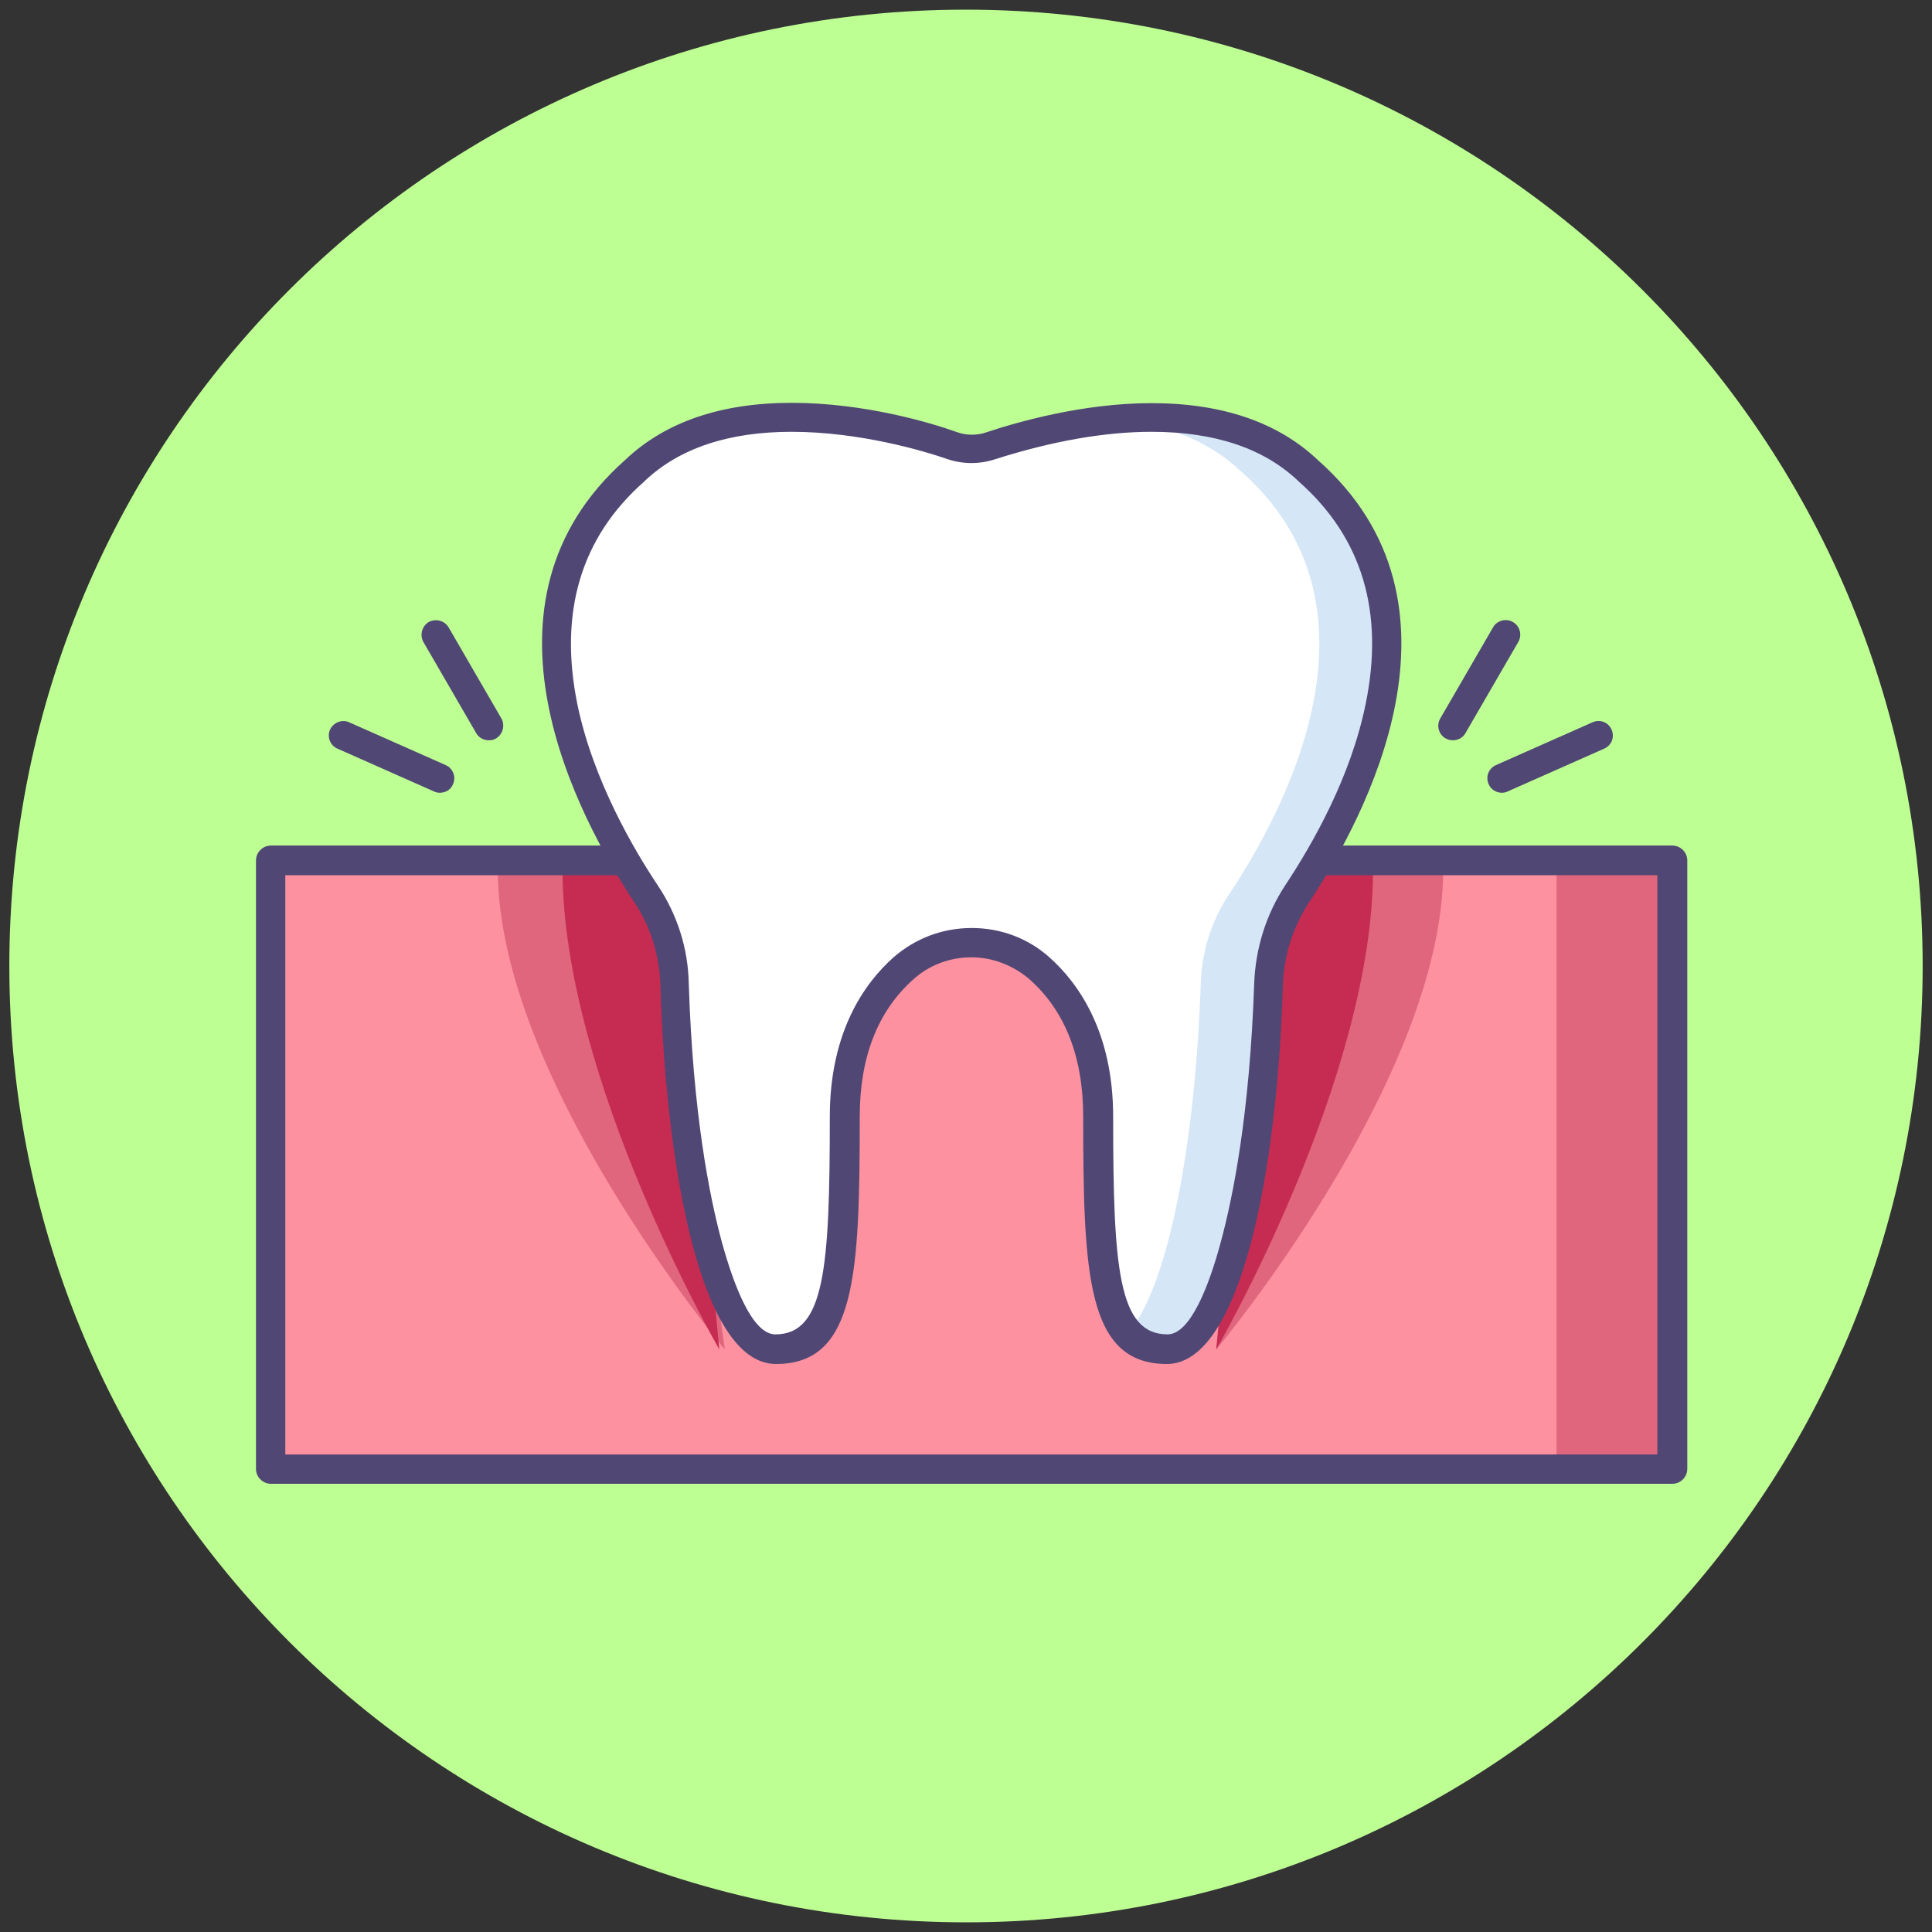
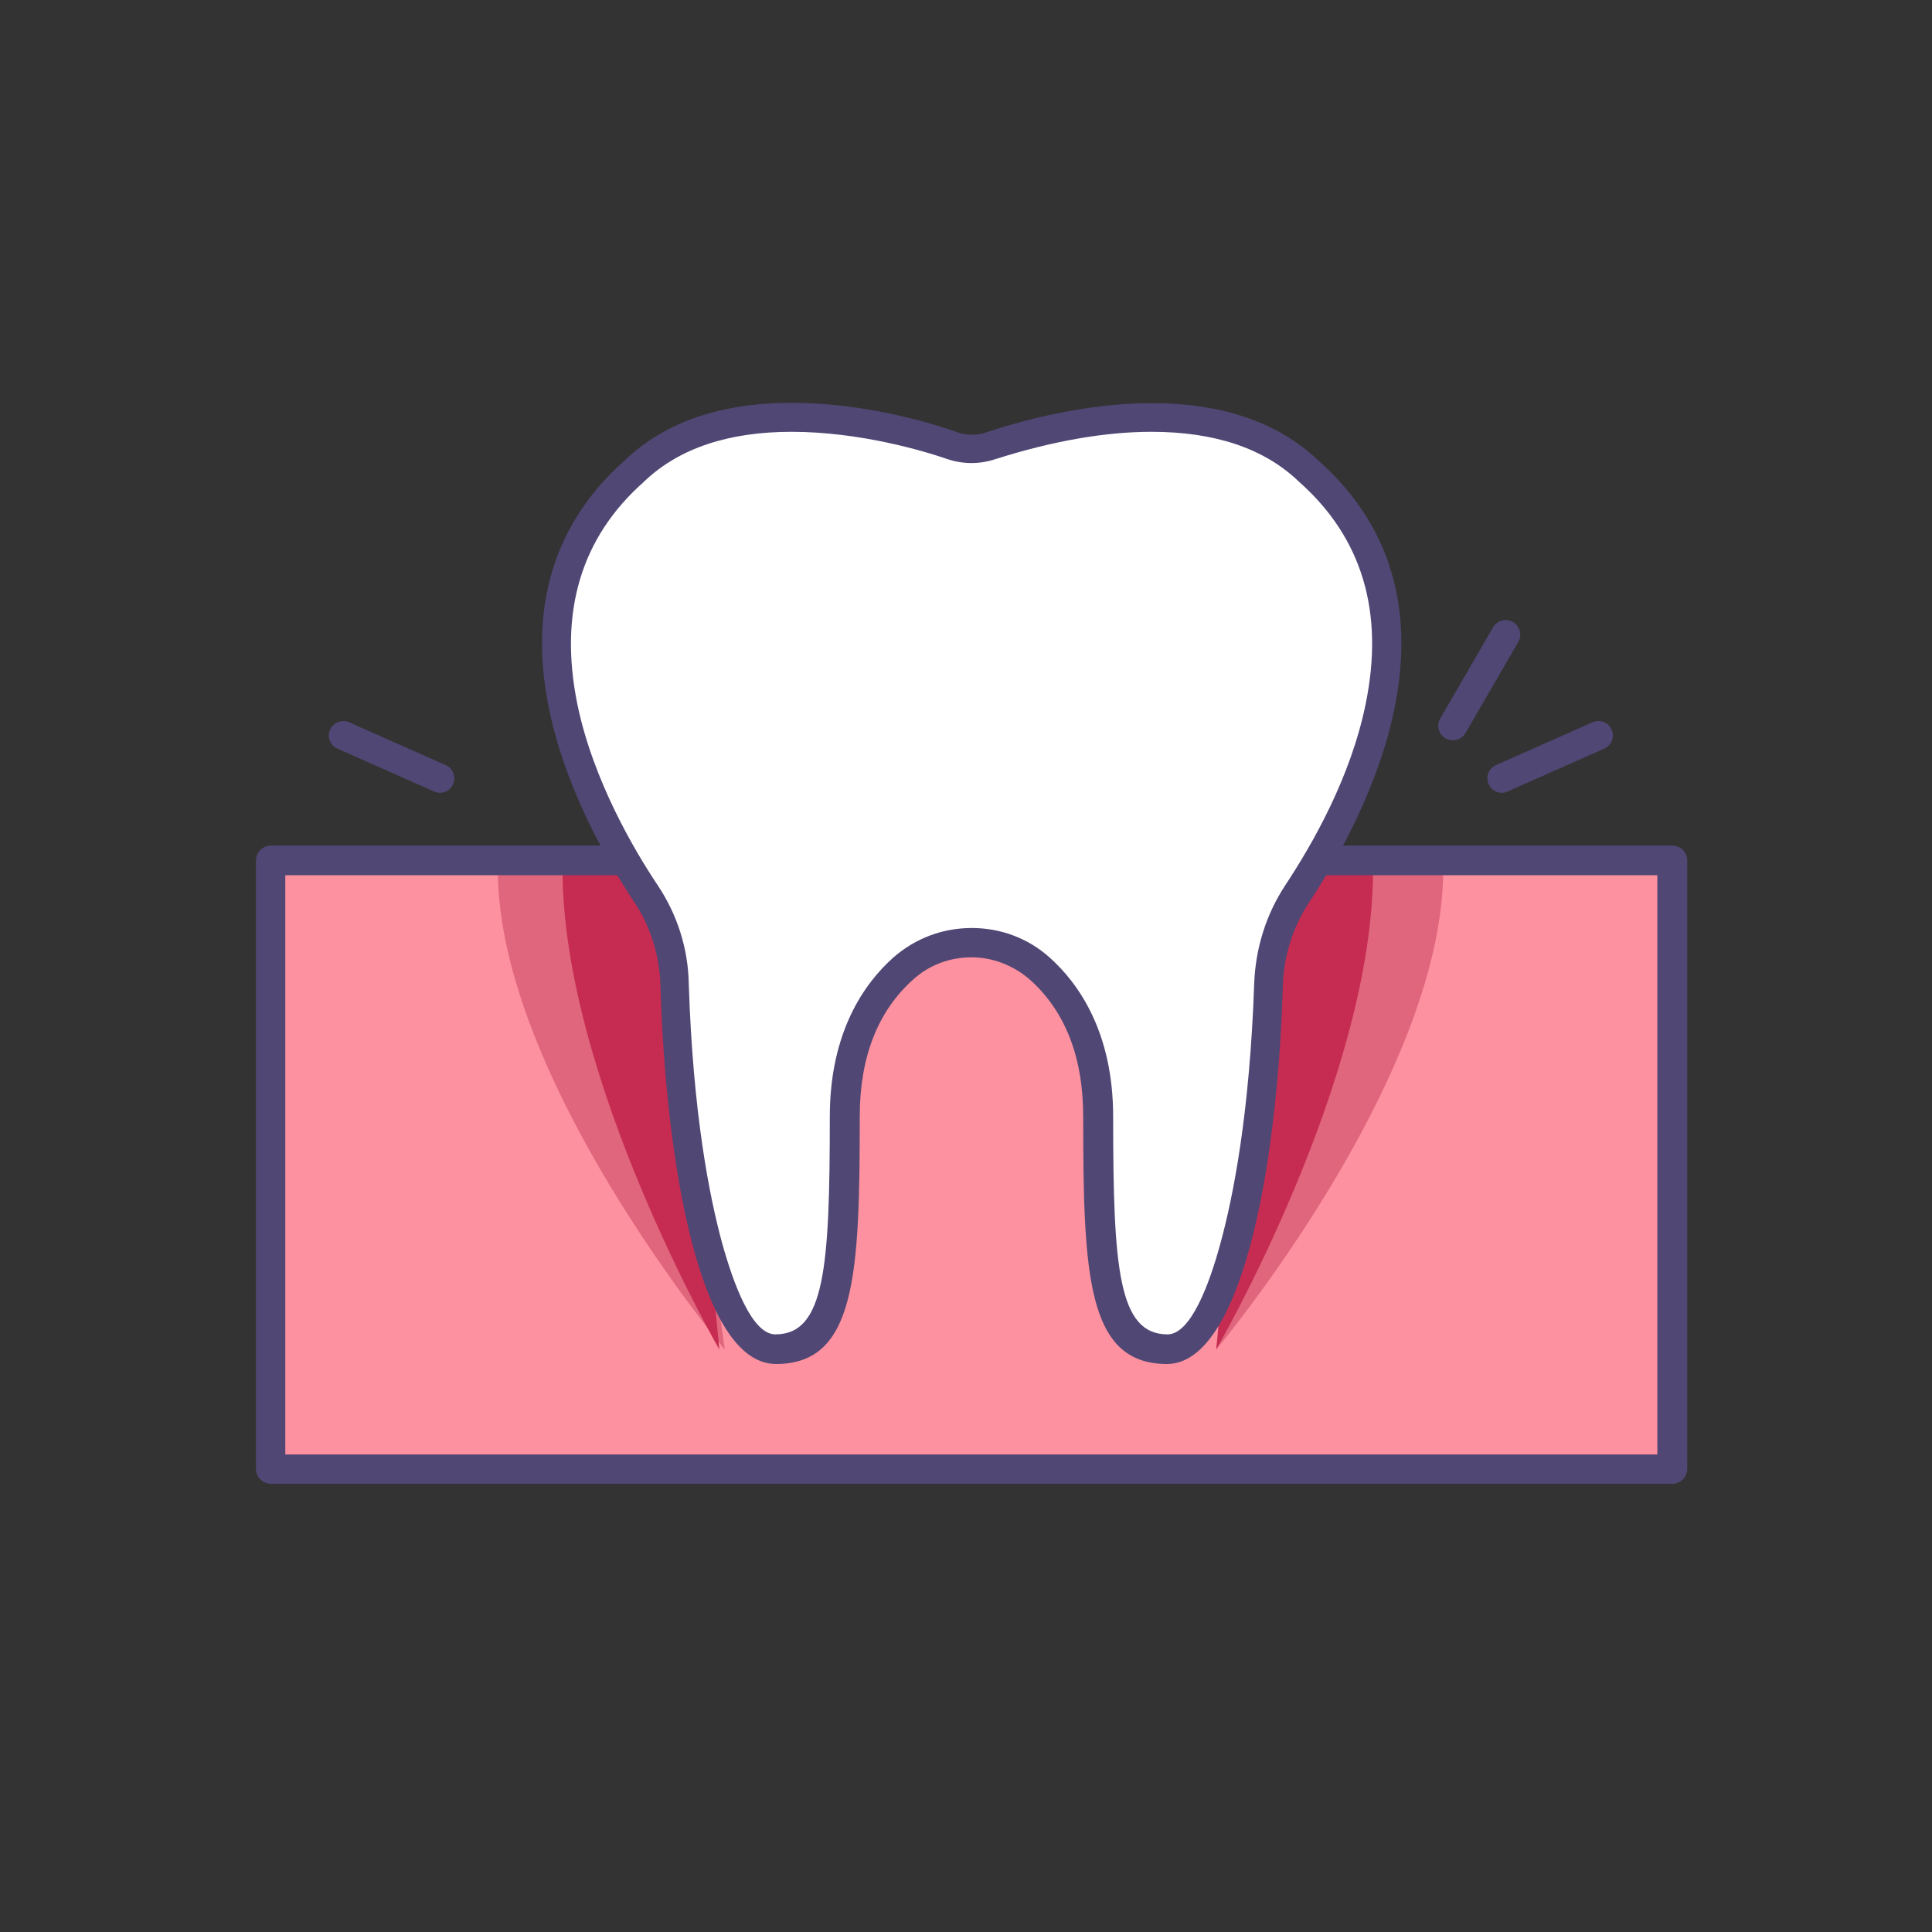
<svg xmlns="http://www.w3.org/2000/svg" version="1.1" id="Layer_1" x="0px" y="0px" viewBox="0 0 600 600" style="enable-background:new 0 0 600 600;" xml:space="preserve">
  <rect x="0" y="0" width="600" height="600" fill="#333333" stroke="none" />
  <style type="text/css"> .st0{fill:#BEFF94;} .st1{fill:#FD919F;} .st2{fill:#E0667D;} .st3{fill:#C62C51;} .st4{fill:#504774;} .st5{fill:#FFFFFF;} .st6{fill:#D5E6F7;} </style>
-   <path class="st0" d="M597.1,300c0,164-133,297-297,297S2.9,464.1,2.9,300s133-297,297-297S597.1,135.9,597.1,300z" />
  <g>
    <path class="st1" d="M84.1,267.2h435.3v189H84.1V267.2z" />
-     <path class="st2" d="M483.4,267.2h36v189h-36V267.2z" />
    <path class="st2" d="M154.6,270.1h49.6l20.9,149l0,0C225.1,419.1,154.6,335,154.6,270.1z" />
    <path class="st2" d="M377.7,419.1L377.7,419.1l20.9-149h49.6C448.2,335,377.7,419.1,377.7,419.1z" />
    <path class="st3" d="M377.7,419.1L377.7,419.1l14.4-149h34.3C426.5,335,377.7,419.1,377.7,419.1z" />
    <path class="st3" d="M174.7,270.1H209l14.4,149l0,0C223.4,419.1,174.7,335,174.7,270.1z" />
    <path class="st4" d="M84.1,460.8c-2.5,0-4.6-2.1-4.6-4.6v-189c0-2.5,2.1-4.6,4.6-4.6h435.3c2.5,0,4.6,2.1,4.6,4.6v189 c0,2.5-2.1,4.6-4.6,4.6H84.1z M88.6,451.7h426.1V271.8H88.6V451.7z" />
    <path class="st5" d="M406.2,146.2c-29.2-27.6-81.1-13.6-98.5-7.7c-3.9,1.3-8,1.3-11.9,0c-17.4-5.9-69.5-19.9-98.5,7.7 c-47.8,41.9-14,105.2,3.4,131.4c5.6,8.3,8.6,18,8.9,28c1.9,57.9,13.4,113.3,31.5,113.3c19.6,0,21.4-22.3,21.4-72.2 c0-23.7,8.9-37.8,18.2-46c12-10.6,30.3-10.6,42.2,0c9.3,8.3,18.2,22.3,18.2,46c0,49.9,1.9,72.2,21.4,72.2 c17.9,0,29.6-55.3,31.5-113.3c0.3-10,3.4-19.7,8.9-28C420.2,251.5,453.9,188.3,406.2,146.2z" />
-     <path class="st6" d="M406.2,146.2c-16.2-15.3-39.2-17.7-59.5-16c14,1.4,27.7,5.9,38.5,16c47.8,41.9,14,105.2-3.4,131.4 c-5.6,8.3-8.6,18-8.9,28c-1.6,47.6-9.7,93.5-22.5,108.3c3,3.3,7,5,12.3,5c17.9,0,29.6-55.3,31.5-113.3c0.3-10,3.3-19.7,8.9-28 C420.2,251.5,453.9,188.3,406.2,146.2z" />
    <g>
-       <path class="st4" d="M151.8,229.9c-1.6,0-3.1-0.8-3.9-2.2l-16.4-28.3c-1.2-2.1-0.5-4.9,1.6-6.2c2.2-1.2,4.9-0.5,6.2,1.6l16.4,28.3 c1.2,2.1,0.5,4.9-1.6,6.2C153.3,229.8,152.6,229.9,151.8,229.9z" />
-     </g>
+       </g>
    <g>
      <path class="st4" d="M136.6,246.2c-0.6,0-1.2-0.1-1.8-0.4l-30-13.3c-2.3-1-3.3-3.7-2.3-5.9s3.7-3.3,5.9-2.3l30,13.3 c2.3,1,3.3,3.7,2.3,5.9C140,245.3,138.3,246.2,136.6,246.2z" />
    </g>
    <g>
      <path class="st4" d="M451.2,229.9c-0.8,0-1.5-0.2-2.3-0.6c-2.1-1.2-2.9-4-1.6-6.2l16.4-28.3c1.2-2.1,4-2.9,6.2-1.6 c2.1,1.2,2.9,4,1.6,6.2l-16.4,28.3C454.3,229.1,452.8,229.9,451.2,229.9z" />
    </g>
    <g>
      <path class="st4" d="M466.4,246.2c-1.7,0-3.4-1-4.1-2.7c-1-2.3,0-4.9,2.3-5.9l30-13.3c2.3-1,4.9,0,5.9,2.3c1,2.3,0,4.9-2.3,5.9 l-30,13.3C467.6,246.1,467,246.2,466.4,246.2z" />
    </g>
  </g>
  <path class="st4" d="M362.4,423.6c-24.8,0-26-27.7-26-76.8c0-18.5-5.6-32.8-16.6-42.6c-5.1-4.4-11.5-6.9-18.1-6.9 c-6.7,0-13.2,2.4-18.1,6.9c-11,9.8-16.6,24.1-16.6,42.6c0,49-1.2,76.8-26,76.8c-23.9,0-34.3-63.4-35.9-117.7 c-0.3-9.3-3.1-18.2-8.1-25.7c-17.6-26.5-53.1-92.9-2.8-137.4l0.1-0.1c12.4-11.7,29.7-17.6,51.6-17.6c22.7,0,43.5,6.3,51.3,9.1 c1.4,0.5,2.9,0.8,4.5,0.8c1.5,0,3.1-0.2,4.5-0.7c10.2-3.4,30.4-9.1,51.4-9.1c21.9,0,39.2,5.9,51.6,17.6l0.1,0.1 c50.4,44.5,14.8,110.9-2.8,137.4c-5,7.7-7.8,16.5-8.1,25.7C396.7,364.6,385.1,423.6,362.4,423.6z M301.8,288.2 c9,0,17.5,3.2,24.1,9.1c9.1,8.1,19.8,23.3,19.8,49.5c0,47,1.6,67.6,16.9,67.6c7.1,0,12.9-15.3,16.4-28.2c4-14.6,9.1-40.4,10.5-80.7 c0.4-11,3.7-21.5,9.6-30.5c8.8-13.3,20.4-33.8,25-56.3c5.9-28.6-1.1-51.8-20.7-69.1l-0.2-0.2c-10.7-10.2-26-15.3-45.6-15.3 c-14.5,0-30.9,2.9-48.5,8.5c-2.4,0.8-4.9,1.2-7.4,1.2c-2.5,0-5-0.4-7.4-1.2c-7.5-2.6-27.4-8.5-48.5-8.5c-19.5,0-34.8,5.1-45.5,15.2 l-0.3,0.3c-19.6,17.3-26.5,40.5-20.7,69.1c4.9,23.7,17.7,45.4,25,56.3c6,9,9.4,19.5,9.6,30.5c1.3,40.2,6.4,66.1,10.4,80.7 c3.6,12.9,9.3,28.2,16.5,28.2c15.3,0,16.9-20.6,16.9-67.6c0-26.4,10.8-41.5,19.8-49.5C284.3,291.4,292.7,288.2,301.8,288.2z" />
</svg>